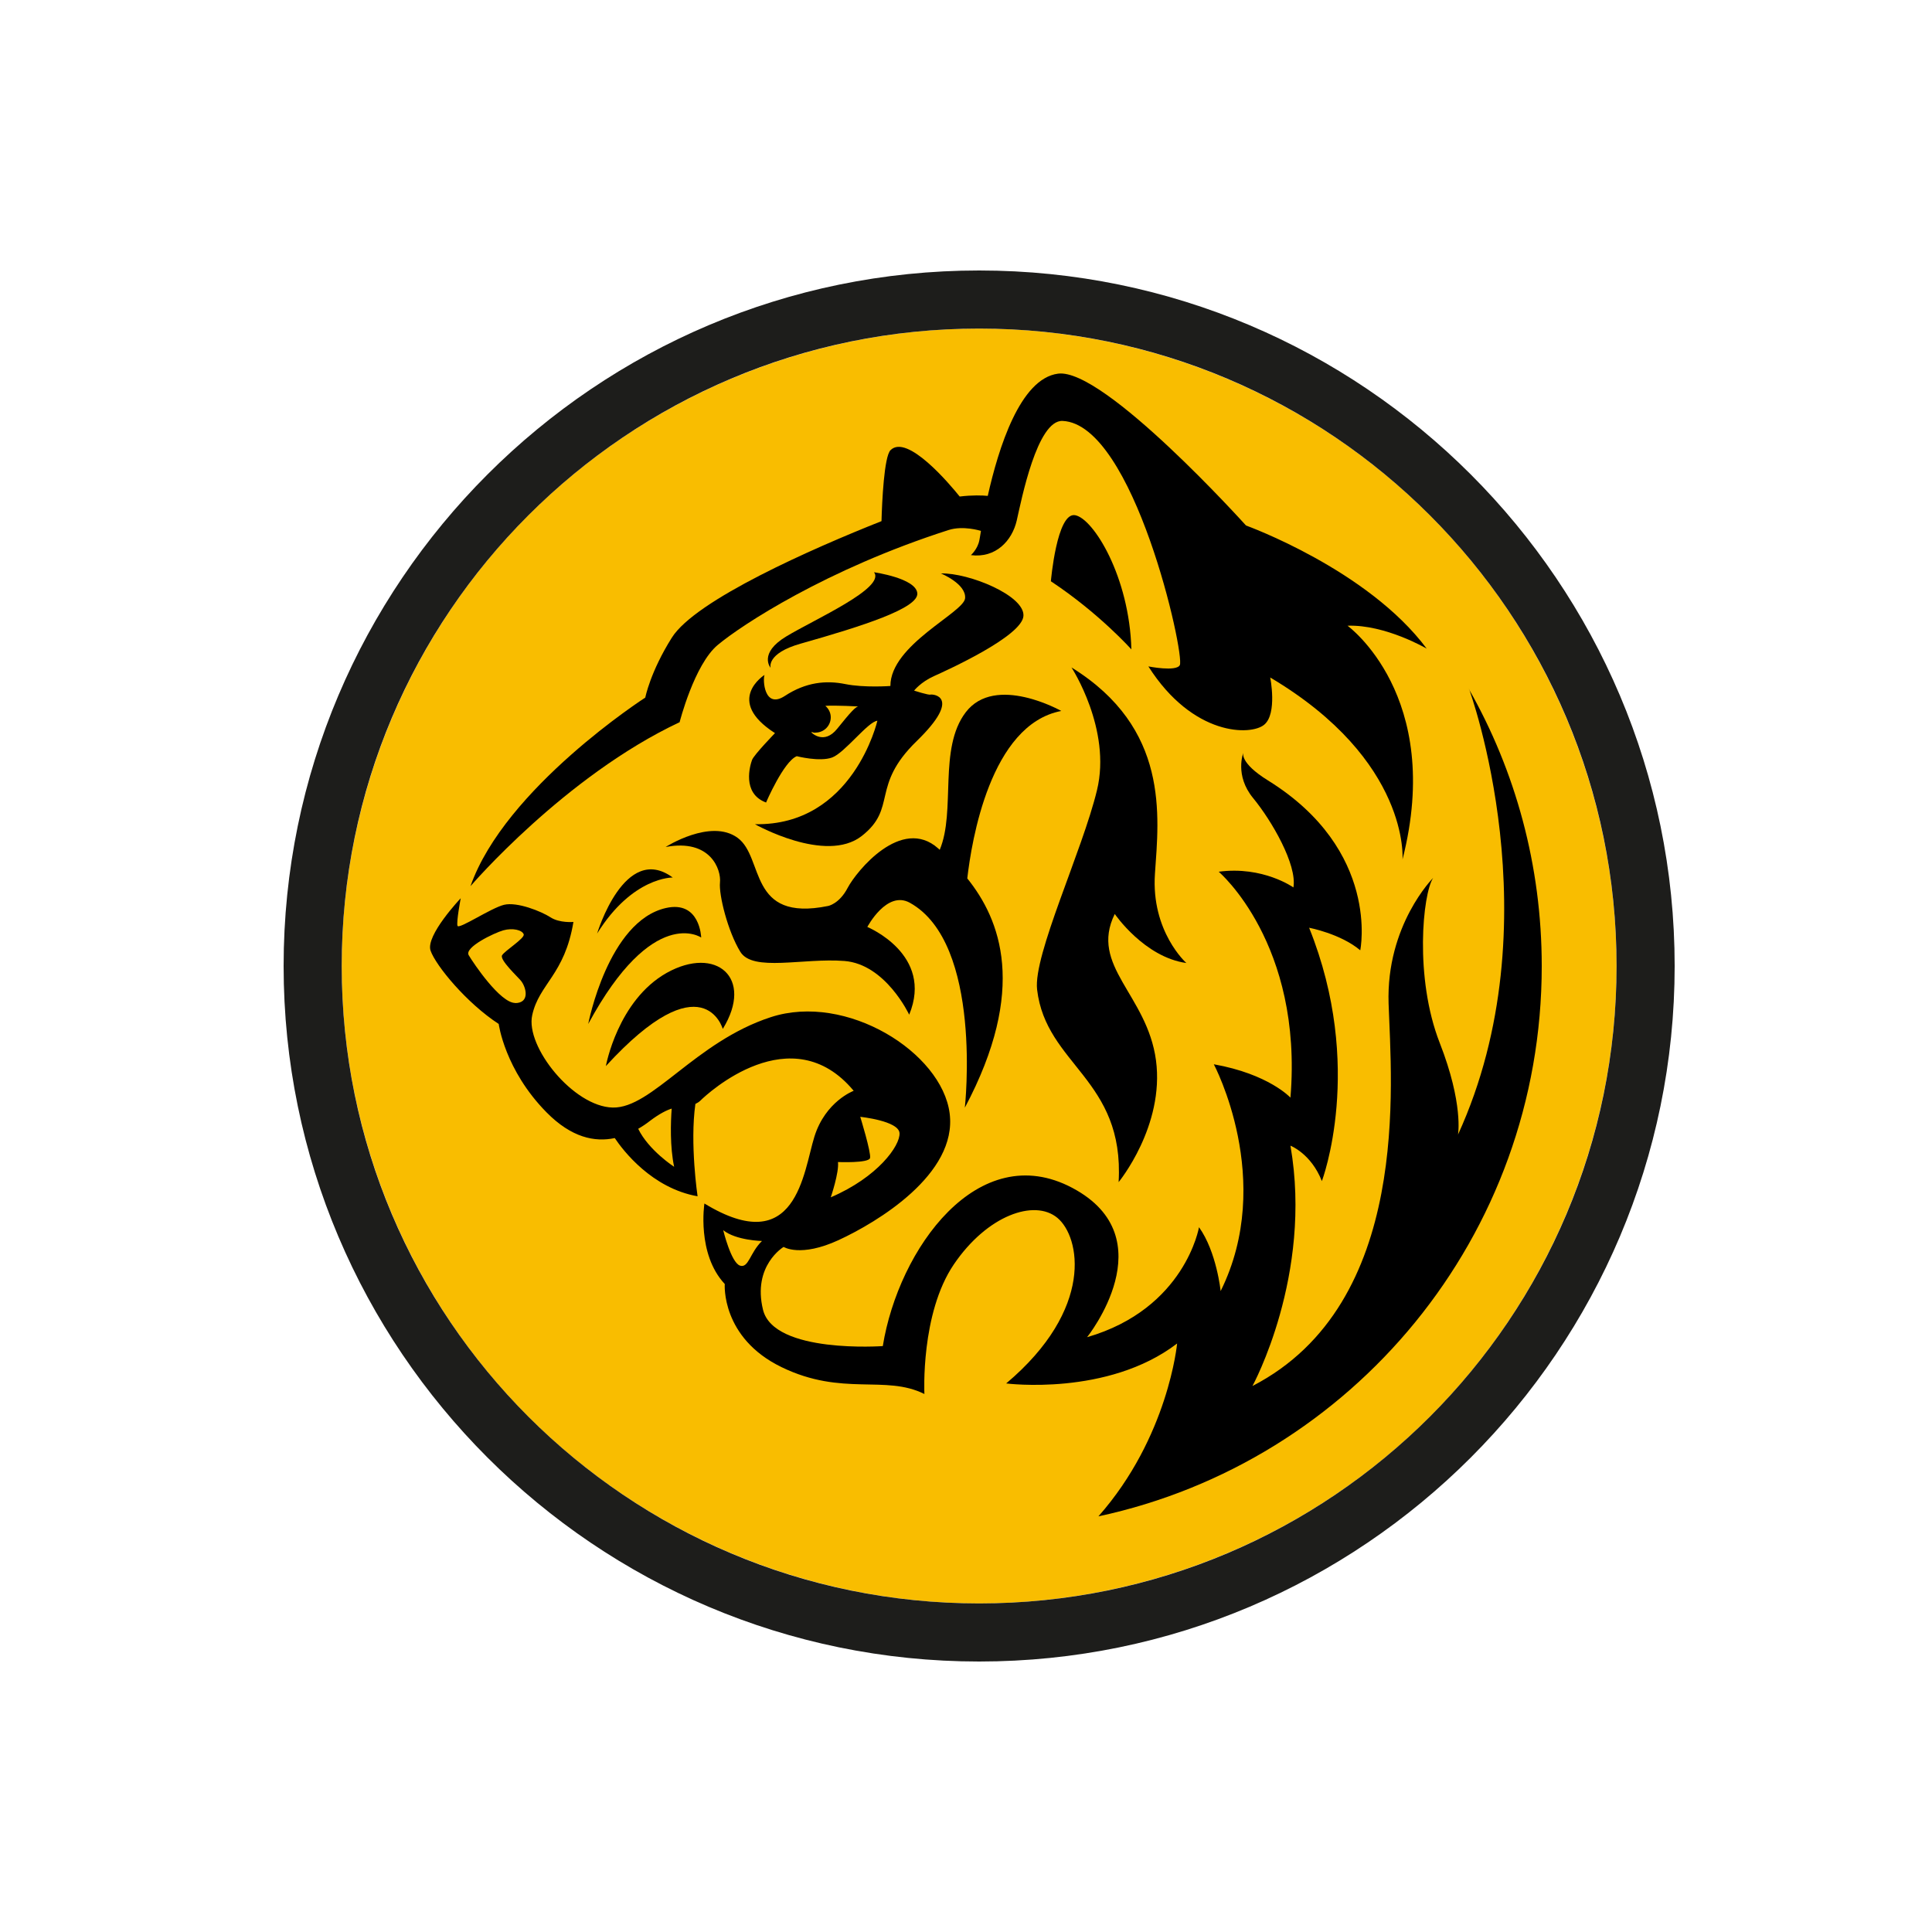
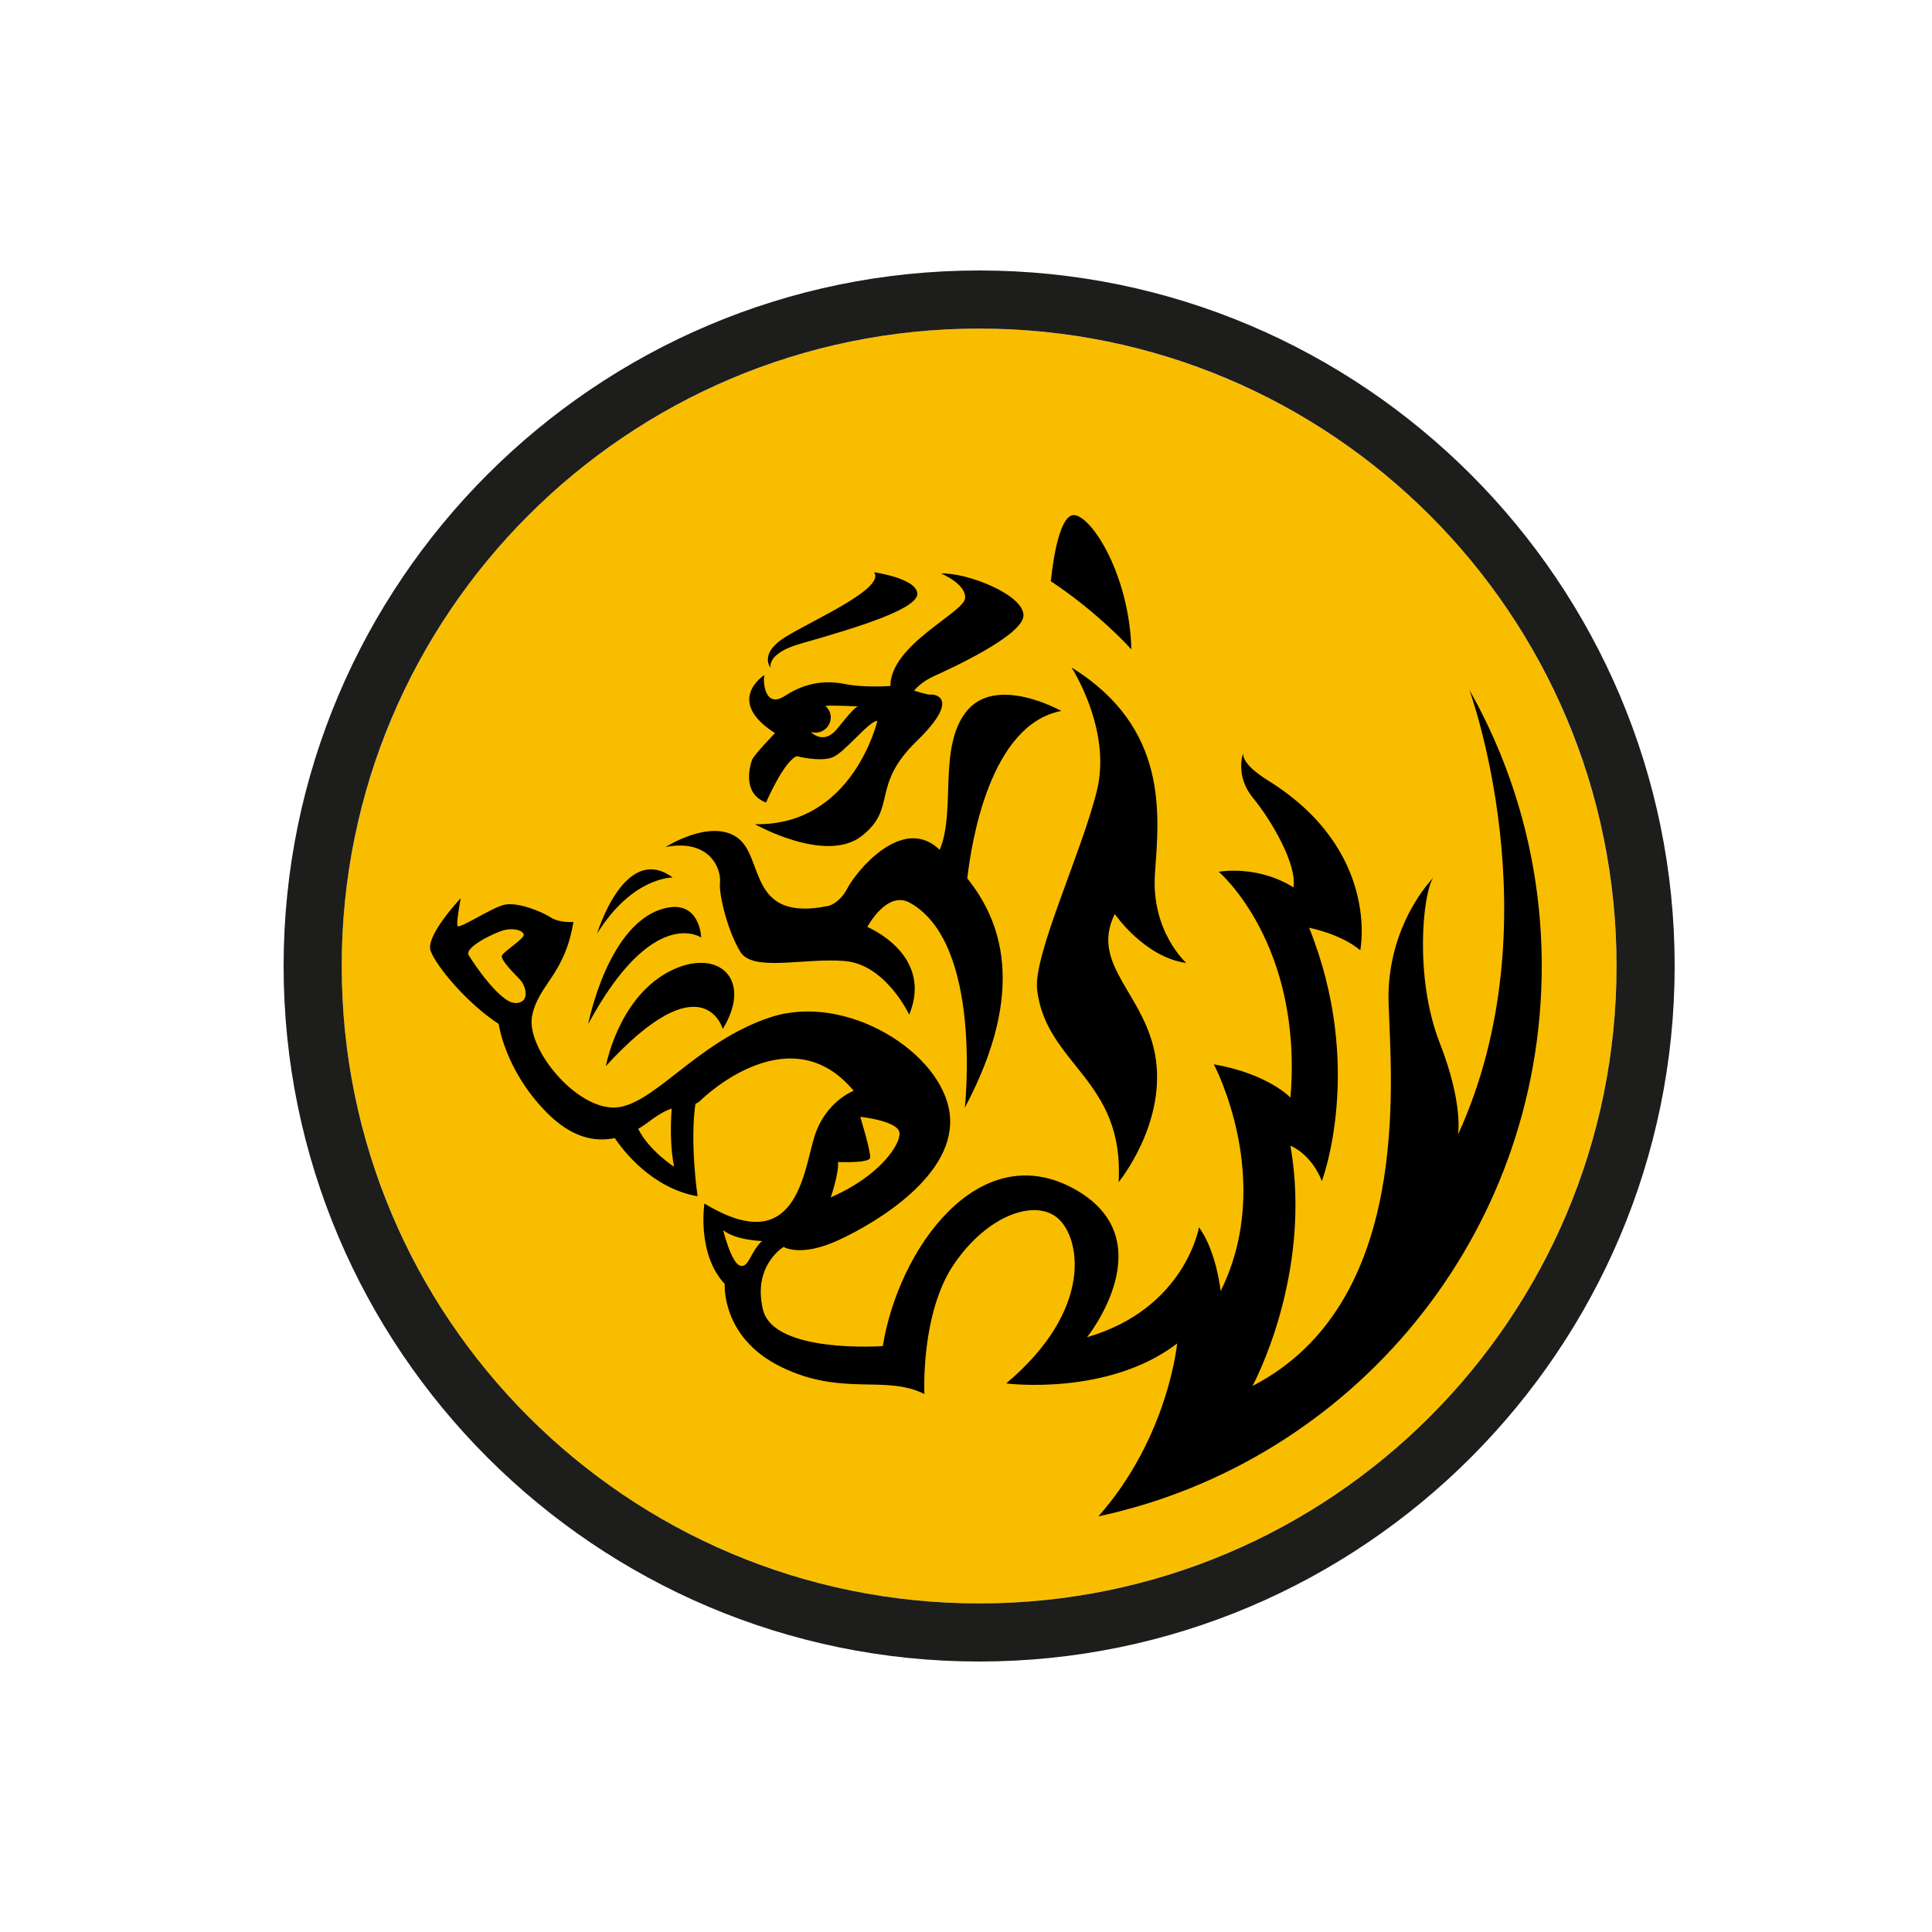
<svg xmlns="http://www.w3.org/2000/svg" id="Layer_10" viewBox="0 0 150 150">
  <circle cx="76.02" cy="75" r="49.49" fill="#f9bd00" />
  <path d="M76.02,25.51c27.33,0,49.49,22.16,49.49,49.49s-22.16,49.49-49.49,49.49-49.49-22.16-49.49-49.49,22.16-49.49,49.49-49.49M76.02,21c-29.78,0-54,24.22-54,54s24.22,54,54,54,54-24.22,54-54-24.22-54-54-54h0Z" fill="#1d1d1b" />
  <g>
    <path d="M38.99,74.16c.2-.36,1.78-1.32,1.68-1.63-.11-.34-.86-.51-1.58-.31s-3.05,1.32-2.69,1.93c.36.61,2.44,3.71,3.61,3.71s.86-1.22.46-1.73c-.23-.29-1.68-1.63-1.47-1.98Z" fill="none" />
    <path d="M65.01,56.57c1.02-1.27,1.47-1.78,1.68-1.73,0,0-1.81-.1-2.6-.05.25.22.42.53.42.89,0,.66-.53,1.19-1.19,1.19-.1,0-.2-.03-.3-.06l.02.06s.97.97,1.98-.31Z" fill="none" />
-     <path d="M52.15,86.07c-.38.13-.94.39-1.68.95-.28.22-.59.42-.92.62.82,1.69,2.79,2.95,2.79,2.95-.33-1.57-.27-3.46-.19-4.52Z" fill="none" />
    <path d="M69.84,87.99c-.05-.97-3.05-1.27-3.05-1.27,0,0,.86,2.8.76,3.2s-2.49.31-2.49.31c.1.81-.56,2.75-.56,2.75,3.66-1.58,5.39-4.02,5.34-4.98Z" fill="none" />
    <path d="M56.15,95.51s.61,2.52,1.3,2.75.76-.99,1.72-1.91c0,0-2.02-.04-3.01-.84Z" fill="none" />
-     <path d="M52.76,56.09s1.14-4.5,2.97-6.02c1.83-1.53,8.41-5.87,17.92-8.92,1.13-.36,2.45.05,2.51.07-.06.37-.1.63-.12.71-.13.71-.66,1.17-.66,1.17,1.93.25,3.2-1.12,3.56-2.69.36-1.58,1.58-7.82,3.56-7.73,5.54.25,9.51,18.15,9.1,18.96-.27.53-2.44.1-2.44.1,3.46,5.44,7.98,5.39,9,4.52,1.02-.86.46-3.66.46-3.66,10.88,6.46,10.27,14.13,10.27,14.13,3.25-12.71-4.27-18.15-4.27-18.15,2.95-.1,6.15,1.78,6.15,1.78-4.58-6.15-14.03-9.56-14.03-9.56,0,0-11.03-12.25-14.59-11.79-2.95.38-4.63,5.79-5.46,9.49-.41-.04-1.18-.07-2.18.05-.78-.97-4.08-4.89-5.37-3.6-.5.5-.66,4.02-.7,5.51-5.34,2.12-14.44,6.12-16.28,9.05-1.68,2.67-2.06,4.65-2.06,4.65,0,0-10.9,7.02-13.57,14.64,0,0,7.32-8.54,16.24-12.73Z" />
    <path d="M87.84,50.42c-.15-5.64-2.95-10.17-4.37-10.42-1.42-.25-1.88,5.13-1.88,5.13,3.76,2.49,6.25,5.29,6.25,5.29Z" />
-     <path d="M61.05,49.41c-2.19,1.32-1.22,2.44-1.22,2.44,0,0-.36-1.12,2.34-1.88,4.8-1.36,9.15-2.75,9.05-3.91-.1-1.17-3.36-1.63-3.36-1.63.92,1.22-4.63,3.66-6.81,4.98Z" />
+     <path d="M61.05,49.41c-2.19,1.32-1.22,2.44-1.22,2.44,0,0-.36-1.12,2.34-1.88,4.8-1.36,9.15-2.75,9.05-3.91-.1-1.17-3.36-1.63-3.36-1.63.92,1.22-4.63,3.66-6.81,4.98" />
    <path d="M59.47,62.32s1.37-3.2,2.39-3.61c0,0,1.78.46,2.75.1.97-.36,2.8-2.8,3.51-2.85,0,0-1.88,8.18-9.51,8.03,0,0,5.49,3.1,8.29.92,2.8-2.19.66-3.86,4.27-7.37s1.22-3.66,1.07-3.61-1.27-.31-1.27-.31c0,0,.51-.66,1.53-1.12,1.02-.46,6.86-3.1,6.96-4.68.1-1.58-4.22-3.35-6.41-3.3,0,0,1.98.81,1.88,1.93s-5.8,3.61-5.8,6.81c0,0-2.03.15-3.51-.15s-3.05-.15-4.68.92c-1.63,1.07-1.73-1.32-1.58-1.63,0,0-3.15,1.98.81,4.52,0,0-1.63,1.68-1.78,2.08s-.81,2.59,1.07,3.3ZM63.31,56.88c.66,0,1.19-.53,1.19-1.19,0-.36-.17-.67-.42-.89.79-.05,2.6.05,2.6.05-.2-.05-.66.46-1.68,1.73-1.02,1.27-1.98.31-1.98.31l-.02-.06c.1.03.19.06.3.06Z" />
    <path d="M54.44,72.79s-.08-2.9-2.75-2.29c-4.49,1.03-6.02,9-6.02,9,5.03-9.3,8.77-6.71,8.77-6.71Z" />
    <path d="M56.12,79.88c2.44-3.97-.53-6.48-4.35-4.35-3.81,2.14-4.73,7.24-4.73,7.24,7.55-8.24,9.07-2.9,9.07-2.9Z" />
    <path d="M46.36,72.48c2.75-4.42,5.87-4.35,5.87-4.35-3.74-2.75-5.87,4.35-5.87,4.35Z" />
    <path d="M92.11,74.77s-2.75-2.44-2.44-6.94c.31-4.5,1.14-11.29-6.48-16.01,0,0,3.13,4.8,1.98,9.53-1.14,4.73-4.96,12.8-4.65,15.48.69,5.87,6.79,6.94,6.33,14.95,0,0,3.58-4.35,2.9-9.46-.69-5.11-5.19-7.32-3.2-11.36,0,0,2.29,3.36,5.57,3.81Z" />
    <path d="M114.06,53.5s6.67,18.12-.86,34.59c0,0,.43-2.39-1.42-7.12-1.98-5.06-1.32-11.59-.51-12.81,0,0-3.66,3.66-3.46,9.76.2,6.1,1.83,23.28-10.57,29.69,0,0,4.7-8.59,2.95-18.66,0,0,1.6.61,2.44,2.75,0,0,3.36-8.85-.99-19.67,0,0,2.44.46,3.97,1.75,0,0,1.6-7.75-7.17-13.19-2.21-1.37-1.91-2.14-1.91-2.14,0,0-.69,1.75.76,3.51s3.43,5.19,3.13,6.94c0,0-2.36-1.68-5.8-1.22,0,0,6.56,5.57,5.57,17.54,0,0-1.68-1.83-5.95-2.59,0,0,4.8,9,.53,17.61,0,0-.31-3.05-1.68-4.96,0,0-1.07,6.33-8.69,8.54,0,0,6.18-7.7-1.14-11.59-7.32-3.89-13.5,4.73-14.72,12.28,0,0-8.46.61-9.3-2.82-.84-3.43,1.6-4.88,1.6-4.88,0,0,1.3.84,4.27-.53,2.97-1.37,9.23-5.11,8.62-9.84-.61-4.73-8.01-9.38-13.88-7.47-5.87,1.91-9.23,7.09-12.28,7.02s-6.79-4.73-6.25-7.17c.53-2.44,2.52-3.13,3.2-7.24,0,0-1.07.1-1.78-.36-.71-.46-2.59-1.22-3.61-.97-1.02.25-3.51,1.93-3.61,1.63s.25-2.14.25-2.14c0,0-2.75,2.9-2.34,4.07.41,1.17,2.8,4.07,5.29,5.69,0,0,.46,3.56,3.71,6.86,1.94,1.97,3.75,2.33,5.3,2,.65.97,2.88,3.89,6.43,4.52,0,0-.61-4.09-.17-7.17.14-.07.28-.15.39-.26.56-.56,7.07-6.56,11.9-.76,0,0-2.19.81-3.05,3.56-.86,2.75-1.37,9.56-8.54,5.19,0,0-.61,3.91,1.58,6.25,0,0-.31,4.17,4.42,6.46,4.73,2.29,8.03.56,11.08,2.08,0,0-.31-6.25,2.29-10.07,2.59-3.81,6.25-5.08,8.03-3.61,1.78,1.47,2.9,7.07-3.97,12.86,0,0,7.88,1.02,13.27-3.1,0,0-.67,7.26-6.11,13.42,19.71-4.23,34.42-21.75,34.42-42.72,0-7.82-2.05-15.16-5.65-21.5ZM40,77.87c-1.17,0-3.25-3.1-3.61-3.71-.36-.61,1.98-1.73,2.69-1.93s1.46-.03,1.58.31c.1.31-1.47,1.27-1.68,1.63-.2.36,1.25,1.7,1.47,1.98.41.51.71,1.73-.46,1.73ZM49.55,87.64c.33-.19.64-.4.92-.62.74-.56,1.3-.83,1.68-.95-.08,1.07-.14,2.96.19,4.52,0,0-1.97-1.27-2.79-2.95ZM65.06,90.22s2.39.1,2.49-.31-.76-3.2-.76-3.2c0,0,3,.31,3.05,1.27.05.97-1.68,3.41-5.34,4.98,0,0,.66-1.93.56-2.75ZM57.45,98.26c-.69-.23-1.3-2.75-1.3-2.75.99.8,3.01.84,3.01.84-.95.92-1.03,2.14-1.72,1.91Z" />
    <path d="M82.4,55.2s-5.13-2.9-7.42.1c-2.15,2.82-.75,7.66-2.02,10.68-.04-.04-.08-.07-.12-.11-2.85-2.54-6.35,1.78-7.02,3.05-.66,1.27-1.53,1.42-1.53,1.42-6.25,1.27-4.93-3.76-7.02-5.29s-5.59.71-5.59.71c3.51-.66,4.32,1.78,4.22,2.75-.1.97.61,3.81,1.58,5.39.97,1.58,4.88.46,8.08.71,3.2.25,5.03,4.17,5.03,4.17,1.93-4.68-3.25-6.81-3.25-6.81,0,0,1.51-2.87,3.3-1.88,5.69,3.15,4.27,15.91,4.27,15.91,4.91-9.23,2.74-14.63.19-17.8.33-2.88,1.78-11.94,7.29-13Z" />
  </g>
</svg>